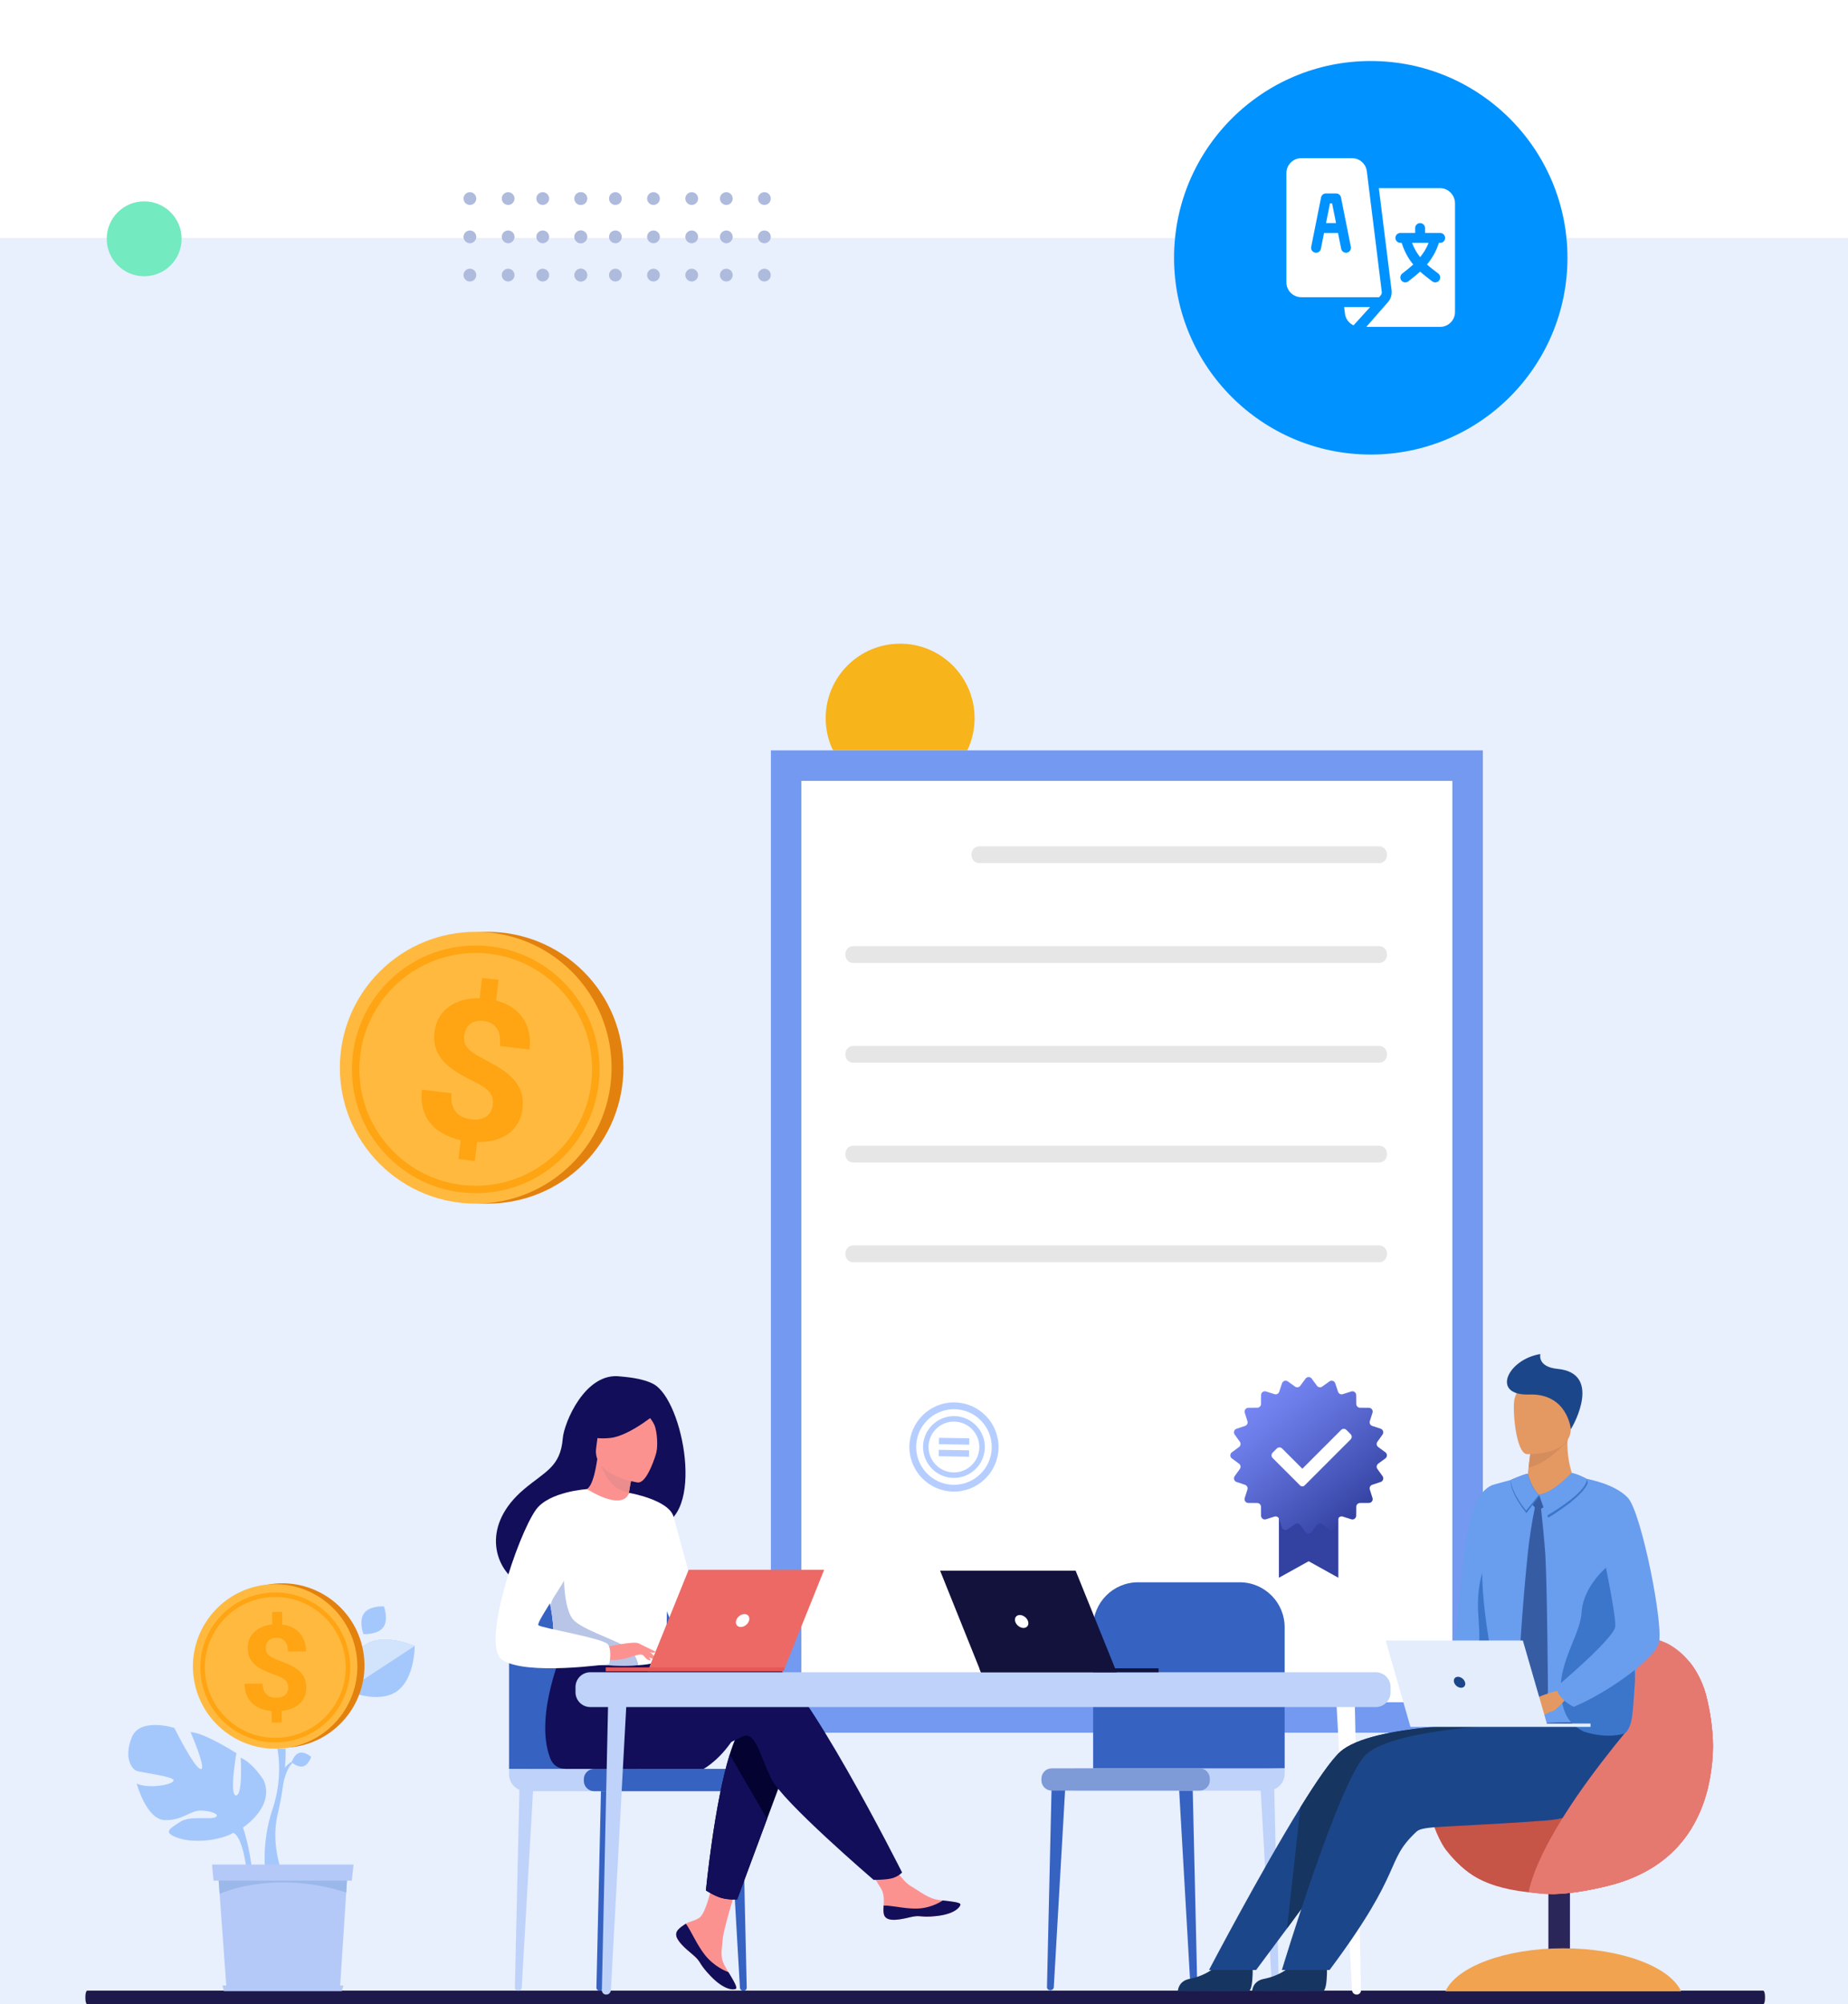
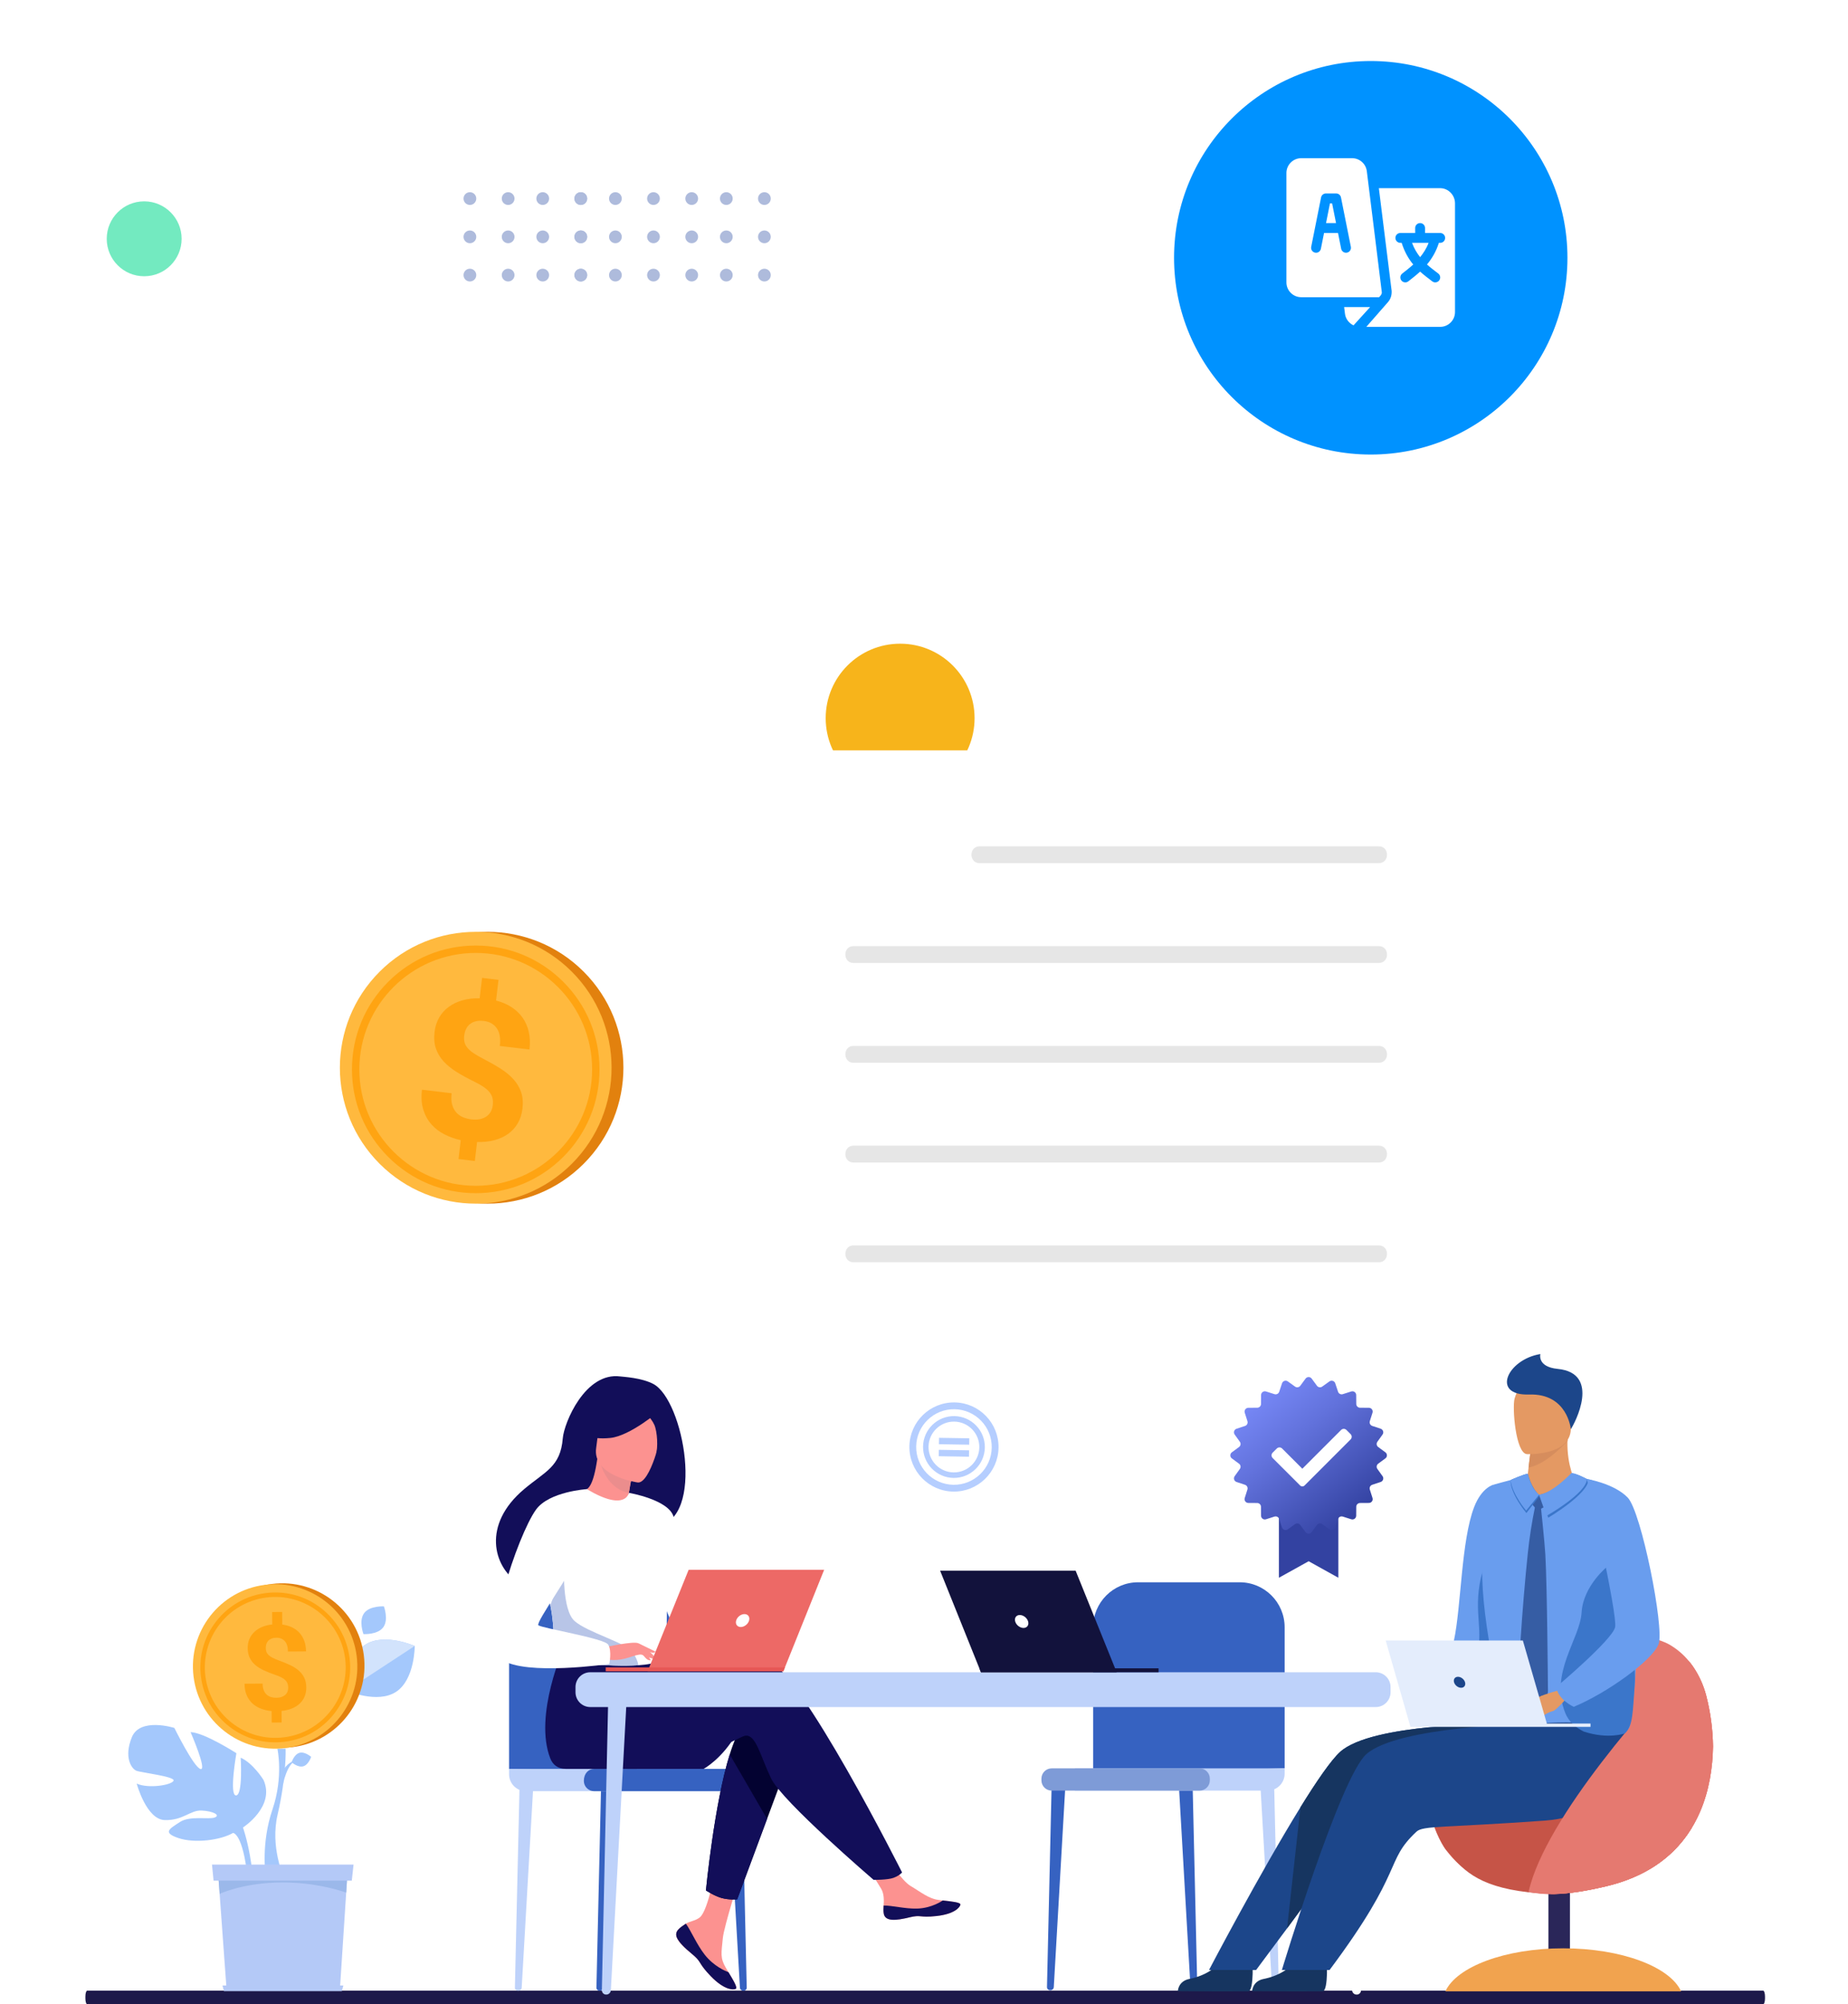
<svg xmlns="http://www.w3.org/2000/svg" width="606" height="657" viewBox="0 0 606 657" fill="none">
-   <rect y="78" width="606" height="579" fill="#E8EFFD" />
  <g filter="url(#filter0_d_6464_26985)">
    <ellipse cx="449.5" cy="79.5" rx="64.5" ry="64.5" fill="#0092FF" />
  </g>
  <path d="M436.825 66.652H436.131L434.836 73.131H438.12L436.825 66.652Z" fill="white" />
  <path d="M463.035 79.609C463.735 81.488 464.665 83.009 465.694 84.303C466.724 83.009 467.762 81.488 468.461 79.609H463.035Z" fill="white" />
  <path d="M472.271 61.683H452.156L456.35 95.338C456.424 96.714 456.048 98.01 455.15 99.025L448.047 107.142H472.271C474.95 107.142 477.13 104.962 477.13 102.283V66.65C477.13 63.97 474.95 61.683 472.271 61.683ZM472.271 79.607H471.838C470.917 82.564 469.455 84.878 467.936 86.702C469.126 87.79 470.398 88.682 471.663 89.681C472.361 90.24 472.475 91.258 471.915 91.957C471.357 92.656 470.335 92.769 469.639 92.209C468.264 91.124 466.974 90.216 465.684 89.032C464.394 90.216 463.212 91.124 461.837 92.209C461.141 92.769 460.118 92.656 459.561 91.957C459.001 91.258 459.115 90.24 459.813 89.681C461.078 88.682 462.242 87.79 463.432 86.702C461.913 84.878 460.559 82.564 459.638 79.607H459.205C458.31 79.607 457.585 78.883 457.585 77.988C457.585 77.092 458.31 76.368 459.205 76.368H464.064V74.748C464.064 73.853 464.789 73.129 465.684 73.129C466.579 73.129 467.304 73.853 467.304 74.748V76.368H472.271C473.166 76.368 473.89 77.092 473.89 77.988C473.89 78.883 473.166 79.607 472.271 79.607Z" fill="white" />
  <path d="M448.209 56.112C447.906 53.685 445.833 51.855 443.387 51.855H426.703C424.023 51.855 421.844 54.035 421.844 56.715V92.564C421.844 95.243 424.023 97.423 426.703 97.423C436.385 97.423 443.351 97.423 452.246 97.423C452.718 96.883 453.114 96.545 453.131 95.84C453.135 95.663 448.23 56.287 448.209 56.112ZM441.706 82.814C440.847 82.991 439.977 82.433 439.8 81.544L438.765 76.367H434.185L433.15 81.544C432.976 82.42 432.131 82.996 431.244 82.814C430.368 82.638 429.798 81.786 429.974 80.908L433.213 64.711C433.365 63.955 434.029 63.409 434.801 63.409H438.149C438.921 63.409 439.585 63.955 439.737 64.711L442.976 80.908C443.152 81.786 442.582 82.638 441.706 82.814Z" fill="white" />
  <path d="M440.773 100.664L441.051 102.886C441.237 104.375 442.226 105.892 443.852 106.65C446.922 103.271 445.065 105.315 449.29 100.664H440.773Z" fill="white" />
  <circle cx="47.278" cy="78.278" r="12.278" fill="#73EAC0" />
  <circle cx="190.457" cy="77.637" r="2.09" fill="#AEBBDC" />
  <circle cx="201.805" cy="77.637" r="2.09" fill="#AEBBDC" />
  <circle cx="214.29" cy="77.637" r="2.09" fill="#AEBBDC" />
  <circle cx="226.829" cy="77.637" r="2.09" fill="#AEBBDC" />
  <circle cx="238.176" cy="77.637" r="2.09" fill="#AEBBDC" />
  <circle cx="250.661" cy="77.637" r="2.09" fill="#AEBBDC" />
  <circle cx="190.457" cy="65.09" r="2.09" fill="#AEBBDC" />
  <circle cx="201.805" cy="65.09" r="2.09" fill="#AEBBDC" />
  <circle cx="214.29" cy="65.09" r="2.09" fill="#AEBBDC" />
  <circle cx="226.829" cy="65.09" r="2.09" fill="#AEBBDC" />
  <circle cx="238.176" cy="65.09" r="2.09" fill="#AEBBDC" />
  <circle cx="250.661" cy="65.09" r="2.09" fill="#AEBBDC" />
  <circle cx="190.457" cy="90.176" r="2.09" fill="#AEBBDC" />
  <circle cx="201.805" cy="90.176" r="2.09" fill="#AEBBDC" />
  <circle cx="214.29" cy="90.176" r="2.09" fill="#AEBBDC" />
  <circle cx="226.829" cy="90.176" r="2.09" fill="#AEBBDC" />
  <circle cx="238.176" cy="90.176" r="2.09" fill="#AEBBDC" />
  <circle cx="250.661" cy="90.176" r="2.09" fill="#AEBBDC" />
  <circle cx="154.09" cy="77.637" r="2.09" fill="#AEBBDC" />
  <circle cx="166.629" cy="77.637" r="2.09" fill="#AEBBDC" />
  <circle cx="177.977" cy="77.637" r="2.09" fill="#AEBBDC" />
  <circle cx="190.461" cy="77.637" r="2.09" fill="#AEBBDC" />
  <circle cx="154.09" cy="65.09" r="2.09" fill="#AEBBDC" />
  <circle cx="166.629" cy="65.09" r="2.09" fill="#AEBBDC" />
  <circle cx="177.977" cy="65.09" r="2.09" fill="#AEBBDC" />
  <circle cx="190.461" cy="65.09" r="2.09" fill="#AEBBDC" />
  <circle cx="154.09" cy="90.176" r="2.09" fill="#AEBBDC" />
  <circle cx="166.629" cy="90.176" r="2.09" fill="#AEBBDC" />
  <circle cx="177.977" cy="90.176" r="2.09" fill="#AEBBDC" />
  <circle cx="190.461" cy="90.176" r="2.09" fill="#AEBBDC" />
  <path d="M578.783 654.434V655.09C578.783 656.139 578.501 657.001 578.159 657.001H28.624C28.282 657.001 28 656.138 28 655.09V654.434C28 653.385 28.282 652.523 28.624 652.523H578.159C578.501 652.523 578.783 653.385 578.783 654.434Z" fill="#1D194A" />
  <circle cx="414.254" cy="558.734" r="10.996" fill="#73EAC0" />
  <circle cx="295.174" cy="235.412" r="24.412" fill="#F7B41B" />
  <g filter="url(#filter1_d_6464_26985)">
    <path d="M486.26 235.965H252.793V557.989H486.26V235.965Z" fill="white" />
-     <path d="M257.793 552.989V240.965H481.26V552.989H257.793Z" stroke="#739AF0" stroke-width="10" />
  </g>
  <path d="M327.441 474.565C327.577 466.504 321.128 459.837 313.067 459.708C305.007 459.571 298.34 466.02 298.21 474.082C298.074 482.142 304.523 488.809 312.584 488.939C320.638 489.074 327.305 482.625 327.441 474.565ZM312.619 486.709C305.793 486.596 300.325 480.95 300.439 474.117C300.553 467.29 306.199 461.822 313.032 461.937C319.858 462.051 325.326 467.696 325.212 474.529C325.098 481.356 319.446 486.823 312.619 486.709Z" fill="#B5CEFF" />
  <path d="M312.987 464.193C307.4 464.103 302.779 468.57 302.689 474.157C302.599 479.743 307.066 484.364 312.653 484.455C318.239 484.545 322.861 480.077 322.951 474.491C323.041 468.904 318.566 464.289 312.987 464.193ZM304.487 474.186C304.564 469.595 308.36 465.919 312.95 465.997C317.541 466.074 321.217 469.869 321.14 474.46C321.062 479.05 317.267 482.726 312.676 482.649C308.085 482.578 304.416 478.778 304.487 474.186Z" fill="#B5CEFF" />
  <path d="M317.854 471.472L307.934 471.309L307.899 473.406L317.819 473.569L317.854 471.472Z" fill="#B5CEFF" />
  <path d="M317.784 475.409L307.863 475.246L307.829 477.343L317.749 477.507L317.784 475.409Z" fill="#B5CEFF" />
  <path d="M438.876 517.182L429.137 511.767L419.383 517.182V494.016H438.876V517.182Z" fill="#3342A1" />
  <path d="M430.128 451.901L431.856 454.244C432.05 454.508 432.34 454.686 432.663 454.737C432.987 454.788 433.318 454.71 433.583 454.518L435.95 452.822C436.108 452.708 436.291 452.633 436.484 452.603C436.677 452.572 436.875 452.588 437.06 452.648C437.246 452.709 437.415 452.812 437.553 452.95C437.691 453.088 437.795 453.257 437.855 453.443L438.773 456.205C438.876 456.516 439.097 456.775 439.389 456.923C439.681 457.072 440.02 457.099 440.331 456.999L443.106 456.118C443.292 456.058 443.49 456.043 443.682 456.074C443.875 456.105 444.058 456.18 444.216 456.295C444.374 456.41 444.503 456.56 444.592 456.734C444.681 456.908 444.727 457.1 444.728 457.296L444.748 460.207C444.748 460.536 444.878 460.852 445.111 461.084C445.344 461.317 445.659 461.448 445.988 461.448L448.9 461.467C449.093 461.469 449.284 461.516 449.457 461.604C449.629 461.693 449.779 461.82 449.893 461.977C450.007 462.134 450.083 462.315 450.115 462.506C450.146 462.698 450.132 462.894 450.074 463.079L449.194 465.854C449.094 466.166 449.121 466.504 449.27 466.796C449.419 467.087 449.677 467.308 449.987 467.411L452.75 468.33C452.936 468.39 453.104 468.494 453.242 468.632C453.38 468.77 453.484 468.939 453.544 469.125C453.605 469.311 453.62 469.508 453.59 469.701C453.56 469.894 453.485 470.077 453.37 470.235L451.675 472.602C451.483 472.868 451.404 473.198 451.455 473.522C451.506 473.845 451.683 474.135 451.947 474.329L454.292 476.056C454.45 476.171 454.578 476.321 454.667 476.496C454.755 476.67 454.802 476.862 454.802 477.058C454.802 477.253 454.755 477.446 454.667 477.62C454.578 477.794 454.45 477.945 454.292 478.06L451.947 479.787C451.683 479.98 451.506 480.271 451.455 480.594C451.404 480.918 451.483 481.248 451.675 481.514L453.37 483.881C453.485 484.039 453.56 484.222 453.591 484.415C453.621 484.608 453.605 484.806 453.545 484.992C453.485 485.178 453.381 485.346 453.243 485.485C453.105 485.623 452.936 485.727 452.75 485.787L449.986 486.705C449.675 486.808 449.417 487.029 449.269 487.321C449.12 487.613 449.093 487.952 449.194 488.263L450.074 491.038C450.134 491.224 450.15 491.421 450.119 491.614C450.088 491.807 450.012 491.99 449.898 492.148C449.783 492.306 449.632 492.435 449.459 492.524C449.285 492.612 449.092 492.659 448.897 492.66L445.984 492.679C445.655 492.679 445.34 492.81 445.107 493.043C444.875 493.275 444.744 493.591 444.744 493.92L444.724 496.831C444.724 497.027 444.677 497.219 444.588 497.393C444.5 497.567 444.371 497.718 444.213 497.833C444.055 497.948 443.872 498.023 443.679 498.054C443.486 498.085 443.289 498.07 443.103 498.01L440.328 497.129C440.016 497.029 439.677 497.056 439.385 497.205C439.093 497.354 438.872 497.612 438.77 497.923L437.852 500.686C437.791 500.871 437.687 501.04 437.549 501.178C437.411 501.316 437.242 501.419 437.057 501.48C436.871 501.54 436.674 501.556 436.481 501.526C436.288 501.495 436.105 501.42 435.946 501.306L433.58 499.61C433.314 499.418 432.983 499.34 432.66 499.391C432.336 499.443 432.046 499.62 431.853 499.884L430.125 502.229C430.01 502.386 429.859 502.515 429.685 502.603C429.511 502.691 429.318 502.737 429.123 502.737C428.928 502.737 428.735 502.691 428.561 502.603C428.387 502.515 428.237 502.386 428.121 502.229L426.395 499.884C426.201 499.62 425.911 499.443 425.587 499.392C425.264 499.341 424.933 499.42 424.668 499.611L422.301 501.307C422.143 501.422 421.959 501.497 421.766 501.528C421.573 501.558 421.376 501.542 421.19 501.482C421.004 501.421 420.835 501.318 420.697 501.18C420.559 501.041 420.455 500.873 420.394 500.687L419.476 497.924C419.374 497.613 419.153 497.355 418.861 497.206C418.569 497.057 418.23 497.03 417.918 497.13L415.143 498.012C414.957 498.072 414.76 498.087 414.567 498.057C414.374 498.026 414.191 497.95 414.033 497.835C413.875 497.72 413.746 497.57 413.658 497.396C413.569 497.222 413.522 497.029 413.522 496.834L413.502 493.922C413.502 493.593 413.371 493.278 413.139 493.045C412.906 492.813 412.591 492.682 412.262 492.682L409.35 492.662C409.155 492.662 408.963 492.615 408.789 492.526C408.615 492.437 408.465 492.308 408.35 492.15C408.235 491.992 408.159 491.81 408.129 491.617C408.098 491.424 408.113 491.227 408.173 491.041L409.054 488.266C409.154 487.954 409.127 487.615 408.978 487.323C408.829 487.031 408.571 486.81 408.26 486.708L405.497 485.79C405.312 485.729 405.143 485.625 405.005 485.487C404.867 485.349 404.764 485.18 404.703 484.995C404.643 484.809 404.627 484.612 404.657 484.419C404.687 484.226 404.763 484.043 404.877 483.884L406.572 481.516C406.763 481.251 406.842 480.92 406.791 480.597C406.74 480.273 406.563 479.983 406.299 479.789L403.954 478.063C403.796 477.948 403.668 477.797 403.58 477.623C403.491 477.449 403.445 477.256 403.445 477.061C403.445 476.866 403.491 476.673 403.58 476.499C403.668 476.325 403.796 476.174 403.954 476.059L406.299 474.331C406.563 474.138 406.74 473.848 406.791 473.524C406.842 473.201 406.763 472.87 406.572 472.605L404.876 470.238C404.761 470.079 404.686 469.896 404.656 469.703C404.626 469.51 404.641 469.313 404.702 469.127C404.762 468.942 404.866 468.773 405.004 468.635C405.142 468.497 405.31 468.393 405.496 468.332L408.27 467.421C408.581 467.318 408.839 467.097 408.987 466.806C409.136 466.514 409.164 466.175 409.064 465.864L408.182 463.089C408.122 462.903 408.106 462.705 408.137 462.512C408.168 462.319 408.244 462.137 408.359 461.979C408.474 461.821 408.624 461.692 408.798 461.603C408.972 461.514 409.165 461.468 409.36 461.467L412.272 461.448C412.601 461.448 412.916 461.317 413.149 461.084C413.381 460.852 413.512 460.536 413.512 460.207L413.532 457.296C413.532 457.1 413.579 456.908 413.668 456.734C413.756 456.56 413.885 456.409 414.043 456.294C414.201 456.179 414.384 456.104 414.577 456.073C414.77 456.042 414.967 456.057 415.153 456.117L417.928 456.999C418.24 457.099 418.579 457.072 418.871 456.923C419.163 456.775 419.384 456.516 419.486 456.205L420.404 453.441C420.465 453.256 420.569 453.087 420.707 452.949C420.845 452.811 421.014 452.708 421.199 452.647C421.385 452.587 421.582 452.571 421.775 452.601C421.968 452.631 422.151 452.707 422.31 452.821L424.67 454.519C424.936 454.711 425.266 454.79 425.59 454.739C425.913 454.688 426.204 454.511 426.397 454.246L428.125 451.902C428.24 451.744 428.391 451.616 428.565 451.527C428.739 451.439 428.931 451.393 429.126 451.393C429.322 451.392 429.514 451.438 429.688 451.527C429.862 451.615 430.013 451.743 430.128 451.901Z" fill="url(#paint0_linear_6464_26985)" />
  <path d="M426.341 486.939L417.325 477.927C417.094 477.695 416.965 477.38 416.965 477.053C416.965 476.726 417.094 476.411 417.325 476.179L418.689 474.815C418.922 474.584 419.236 474.455 419.563 474.455C419.89 474.455 420.204 474.584 420.436 474.815L427.064 481.441L439.778 468.731C440.01 468.501 440.324 468.371 440.652 468.371C440.979 468.371 441.293 468.501 441.526 468.731L442.89 470.096C443.121 470.328 443.25 470.642 443.25 470.969C443.25 471.296 443.121 471.61 442.89 471.842L427.798 486.934C427.605 487.127 427.344 487.237 427.071 487.237C426.798 487.238 426.535 487.131 426.341 486.939Z" fill="white" />
  <path d="M321.232 282.946H452.158C455.717 282.946 455.717 277.426 452.158 277.426H321.232C317.673 277.426 317.673 282.946 321.232 282.946Z" fill="#E6E6E6" />
  <path d="M279.884 315.655H452.161C455.721 315.655 455.721 310.135 452.161 310.135H279.884C276.325 310.135 276.325 315.655 279.884 315.655Z" fill="#E6E6E6" />
  <path d="M279.884 348.366H452.161C455.721 348.366 455.721 342.846 452.161 342.846H279.884C276.325 342.846 276.325 348.366 279.884 348.366Z" fill="#E6E6E6" />
  <path d="M279.884 381.067H452.161C455.721 381.067 455.721 375.547 452.161 375.547H279.884C276.325 375.547 276.325 381.067 279.884 381.067Z" fill="#E6E6E6" />
  <path d="M279.884 413.766H452.161C455.721 413.766 455.721 408.246 452.161 408.246H279.884C276.325 408.246 276.325 413.766 279.884 413.766Z" fill="#E6E6E6" />
  <path d="M391.489 652.401H391.587C392.163 652.401 392.627 651.927 392.614 651.35L391.057 583.848L386.469 583.312L390.381 651.355C390.415 651.942 390.901 652.401 391.489 652.401Z" fill="#3662C1" />
  <path d="M418.223 652.401H418.321C418.898 652.401 419.361 651.927 419.348 651.35L417.791 583.848L413.203 583.312L417.115 651.355C417.149 651.942 417.635 652.401 418.223 652.401Z" fill="#BED2FA" />
  <path d="M344.453 652.401H344.355C343.779 652.401 343.315 651.927 343.328 651.35L344.886 583.848L349.473 583.312L345.561 651.355C345.527 651.942 345.041 652.401 344.453 652.401Z" fill="#3662C1" />
  <path d="M421.262 579.661V533.405C421.262 525.266 414.664 518.668 406.524 518.668H373.198C365.059 518.668 358.461 525.266 358.461 533.405V581.429L421.262 579.661Z" fill="#3662C1" />
  <path d="M352.492 586.964H415.693C418.77 586.964 421.264 584.471 421.264 581.394V579.662H352.492V586.964Z" fill="#BED2FA" />
  <path d="M344.878 586.964H393.362C395.224 586.964 396.732 585.456 396.732 583.594V583.032C396.732 581.171 395.224 579.662 393.362 579.662H344.878C343.017 579.662 341.508 581.171 341.508 583.032V583.594C341.508 585.456 343.017 586.964 344.878 586.964Z" fill="#7E9BD7" />
  <path d="M87.126 614.711C87.048 614.284 85.567 604.272 89.356 593.114C92.997 582.394 90.981 573.305 90.965 573.215H93.644C93.713 573.603 93.899 582.525 91.046 594.751C88.478 605.752 93.273 614.711 92.252 614.711H87.126Z" fill="#A4C8FC" />
  <path d="M92.753 585.153C92.767 585.096 94.046 577.76 97.486 576.926C95.948 577.126 93.995 578.227 92.901 580.277C92.089 581.801 92.374 582.233 92.359 582.294L92.753 585.153Z" fill="#A4C8FC" />
  <path d="M86.396 583.439C86.396 583.439 83.03 577.972 78.923 576.165C78.923 576.165 79.705 588.53 77.395 588.533C75.085 588.536 77.518 574.693 77.518 574.693C77.518 574.693 66.955 567.902 62.495 567.785C62.495 567.785 68.002 580.445 65.763 579.879C63.524 579.314 57.181 566.406 57.181 566.406C57.181 566.406 45.929 562.851 43.238 569.446C40.547 576.041 43.111 579.822 44.764 580.459C46.417 581.097 57.381 582.307 56.921 583.694C56.461 585.08 48.788 586.441 44.823 584.652C44.823 584.652 47.984 596.445 54.025 596.614C60.066 596.783 62.371 593.316 66.102 593.488C69.834 593.661 72.411 594.989 70.441 595.756C68.469 596.523 62.297 595.081 58.998 597.25C55.699 599.419 53.089 600.684 58.493 602.506C63.897 604.329 72.302 603.207 76.41 600.837C76.422 600.83 79.651 600.782 81.221 615.82C81.826 621.616 80.528 630.074 80.528 630.074L82.588 629.895C84.797 613.296 79.674 599.046 79.674 599.046C79.674 599.046 90.37 592.157 86.396 583.439Z" fill="#A4C8FC" />
  <path d="M99.44 578.989C97.673 579.479 95.627 577.666 95.627 577.666C95.627 577.666 96.447 575.058 98.214 574.568C99.981 574.078 102.027 575.891 102.027 575.891C102.027 575.891 101.207 578.499 99.44 578.989Z" fill="#A4C8FC" />
  <path d="M119.772 539.139C113.6 543.181 113.651 554.176 113.651 554.176C113.651 554.176 123.709 558.618 129.881 554.576C136.052 550.535 136.001 539.54 136.001 539.54C136.001 539.54 125.943 535.098 119.772 539.139Z" fill="#A4C8FC" />
  <path d="M119.772 539.139C113.6 543.181 113.651 554.176 113.651 554.176L136.001 539.54C136.001 539.54 125.943 535.098 119.772 539.139Z" fill="#D2E3FC" />
  <path d="M119.4 528.793C117.549 531.302 119.185 535.65 119.185 535.65C119.185 535.65 123.823 535.932 125.675 533.424C127.526 530.915 125.889 526.566 125.889 526.566C125.889 526.566 121.251 526.285 119.4 528.793Z" fill="#A4C8FC" />
  <path d="M65.813 549.329C63.953 534.557 74.42 521.074 89.192 519.214C103.964 517.354 117.447 527.821 119.307 542.594C121.167 557.365 110.7 570.848 95.928 572.708C81.156 574.568 67.673 564.101 65.813 549.329Z" fill="#E2810E" />
  <path d="M63.478 549.624C61.618 534.852 72.085 521.369 86.857 519.509C101.629 517.649 115.112 528.116 116.972 542.888C118.832 557.66 108.364 571.143 93.593 573.003C78.821 574.863 65.338 564.396 63.478 549.624Z" fill="#FFB93E" />
  <path d="M93.334 570.941C86.825 571.761 80.386 569.996 75.204 565.973C70.021 561.95 66.716 556.149 65.897 549.64C65.077 543.131 66.841 536.692 70.865 531.51C74.888 526.327 80.688 523.022 87.198 522.202C93.707 521.383 100.146 523.147 105.328 527.17C110.511 531.194 113.816 536.994 114.635 543.503C115.455 550.012 113.691 556.452 109.667 561.634C105.644 566.816 99.844 570.122 93.334 570.941ZM87.381 523.656C74.745 525.247 65.76 536.821 67.35 549.457C68.941 562.093 80.516 571.079 93.151 569.487C105.787 567.896 114.773 556.322 113.182 543.686C111.591 531.051 100.016 522.065 87.381 523.656Z" fill="#FFA412" />
  <path d="M94.51 553.221C94.506 552.687 94.427 552.218 94.274 551.813C94.121 551.408 93.872 551.041 93.528 550.713C93.184 550.385 92.741 550.084 92.199 549.808C91.656 549.533 90.995 549.265 90.214 549.003C88.87 548.543 87.65 548.06 86.553 547.553C85.455 547.046 84.514 546.46 83.731 545.792C82.946 545.124 82.336 544.341 81.899 543.443C81.461 542.544 81.239 541.472 81.23 540.228C81.222 539.148 81.406 538.163 81.783 537.271C82.159 536.379 82.701 535.601 83.407 534.935C84.113 534.27 84.96 533.727 85.948 533.307C86.937 532.888 88.046 532.616 89.275 532.493L89.246 528.416L92.527 528.393L92.557 532.526C93.734 532.671 94.802 532.974 95.763 533.437C96.723 533.9 97.541 534.504 98.217 535.248C98.892 535.993 99.414 536.875 99.784 537.895C100.153 538.915 100.343 540.06 100.352 541.329L94.425 541.371C94.414 539.848 94.068 538.71 93.386 537.959C92.703 537.209 91.795 536.837 90.66 536.845C90.045 536.85 89.515 536.939 89.073 537.114C88.629 537.288 88.266 537.526 87.98 537.826C87.696 538.127 87.486 538.481 87.352 538.888C87.218 539.296 87.153 539.734 87.156 540.204C87.16 540.674 87.231 541.099 87.371 541.479C87.51 541.859 87.748 542.21 88.086 542.531C88.423 542.853 88.869 543.154 89.425 543.436C89.981 543.718 90.67 544.008 91.493 544.307C92.822 544.793 94.033 545.293 95.123 545.805C96.214 546.319 97.151 546.912 97.935 547.586C98.719 548.26 99.33 549.046 99.767 549.944C100.204 550.843 100.427 551.908 100.436 553.14C100.444 554.258 100.256 555.263 99.873 556.154C99.49 557.046 98.945 557.818 98.239 558.471C97.532 559.124 96.678 559.651 95.676 560.052C94.674 560.452 93.558 560.714 92.329 560.838L92.356 564.628L89.095 564.652L89.068 560.88C87.933 560.774 86.834 560.534 85.772 560.161C84.709 559.787 83.766 559.245 82.94 558.533C82.115 557.822 81.452 556.921 80.952 555.832C80.452 554.744 80.196 553.437 80.186 551.913L86.113 551.871C86.119 552.773 86.251 553.525 86.508 554.126C86.765 554.727 87.107 555.208 87.533 555.566C87.96 555.925 88.443 556.176 88.984 556.318C89.525 556.46 90.076 556.529 90.637 556.525C91.28 556.52 91.843 556.434 92.327 556.266C92.811 556.097 93.216 555.866 93.543 555.571C93.869 555.276 94.112 554.928 94.273 554.527C94.434 554.126 94.513 553.691 94.51 553.221Z" fill="#FFA412" />
  <path d="M114.065 612.109L114.063 612.131L113.526 620.389L111.53 651.05H74.218L72.021 620.809L71.416 612.475L71.39 612.109H114.065Z" fill="#B4C9F7" />
  <path d="M114.063 612.131L113.525 620.389C110.714 619.41 102.903 617.058 92.727 617.058C79.875 617.058 72.02 620.809 72.02 620.809L71.415 612.475L114.063 612.131Z" fill="#9BB8EA" />
  <path d="M115.36 616.475H70.034L69.516 611.205H115.935L115.36 616.475Z" fill="#B4C9F7" />
  <path d="M112.102 652.687H73.414L72.972 650.852H112.593L112.102 652.687Z" fill="#B4C9F7" />
  <path d="M196.707 652.578H196.609C196.032 652.578 195.569 652.104 195.582 651.528L197.14 584.025L201.727 583.49L197.815 651.533C197.781 652.12 197.295 652.578 196.707 652.578Z" fill="#3662C1" />
  <path d="M169.969 652.578H169.871C169.294 652.578 168.831 652.104 168.844 651.528L170.402 584.025L174.989 583.49L171.077 651.533C171.043 652.12 170.557 652.578 169.969 652.578Z" fill="#BED2FA" />
  <path d="M243.743 652.578H243.841C244.417 652.578 244.881 652.104 244.868 651.528L243.31 584.025L238.723 583.49L242.635 651.533C242.668 652.12 243.155 652.578 243.743 652.578Z" fill="#3662C1" />
  <path d="M166.93 579.839V533.583C166.93 525.444 173.528 518.846 181.667 518.846H214.993C223.132 518.846 229.73 525.444 229.73 533.583V581.607L166.93 579.839Z" fill="#3662C1" />
  <path d="M235.701 587.14H172.5C169.423 587.14 166.93 584.646 166.93 581.57V579.838H235.701V587.14Z" fill="#BED2FA" />
-   <path d="M243.311 587.142H194.827C192.966 587.142 191.457 585.634 191.457 583.772V583.21C191.457 581.348 192.966 579.84 194.827 579.84H243.311C245.173 579.84 246.682 581.348 246.682 583.21V583.772C246.682 585.634 245.172 587.142 243.311 587.142Z" fill="#3662C1" />
+   <path d="M243.311 587.142H194.827C192.966 587.142 191.457 585.634 191.457 583.772C191.457 581.348 192.966 579.84 194.827 579.84H243.311C245.173 579.84 246.682 581.348 246.682 583.21V583.772C246.682 585.634 245.172 587.142 243.311 587.142Z" fill="#3662C1" />
  <path d="M241.518 568.312C236.744 576.622 230.739 579.83 230.739 579.83H205.758C205.758 579.83 245.16 561.974 241.518 568.312Z" fill="#120E59" />
  <path d="M222.329 632.604C221.678 633.351 221.595 634.184 221.917 635.075C221.918 635.079 221.92 635.084 221.924 635.087C222.52 636.733 224.488 638.572 226.775 640.408C227.067 640.644 227.327 640.859 227.553 641.057C227.613 641.109 227.672 641.161 227.728 641.214C227.774 641.254 227.818 641.296 227.863 641.335C229.995 643.301 229.192 643.751 233.023 647.739C237.391 652.284 240.398 652.366 241.254 651.952C241.977 651.599 240.507 649.189 238.878 646.479C238.799 646.349 238.721 646.216 238.64 646.085C238.423 645.724 238.208 645.358 237.992 644.997C236.083 641.736 236.573 640.206 237.026 635.354C237.394 631.41 243.16 613.325 243.16 613.325L234.79 611.883C234.79 611.883 232.269 626.284 229.492 628.502C228.007 629.684 226.344 629.699 224.917 630.576C224.816 630.637 224.717 630.699 224.62 630.763C223.808 631.302 222.982 631.856 222.329 632.604Z" fill="#FC9290" />
  <path d="M222.329 632.603C221.678 633.349 221.595 634.183 221.917 635.073C221.918 635.077 221.92 635.082 221.924 635.085C222.653 636.73 224.573 638.559 226.783 640.39C227.072 640.63 227.326 640.85 227.553 641.056C227.613 641.108 227.672 641.16 227.728 641.212C227.774 641.252 227.818 641.295 227.863 641.334C229.995 643.299 229.192 643.749 233.023 647.738C237.391 652.282 240.398 652.364 241.254 651.95C241.977 651.597 240.507 649.187 238.878 646.478C238.027 646.166 234.078 644.562 231.092 640.74C228.461 637.384 226.708 633.072 224.917 630.574C224.816 630.635 224.717 630.698 224.62 630.762C223.808 631.3 222.982 631.855 222.329 632.603Z" fill="#120E59" />
  <path d="M289.82 627.375C290.337 629.959 294.019 629.528 298.134 628.522C302.249 627.517 301.271 628.712 307.127 628.064C312.983 627.416 314.757 625.232 314.936 624.361C315.096 623.588 312.202 623.316 309.098 622.958C308.708 622.915 308.316 622.866 307.924 622.818C304.42 622.378 301.853 620.117 298.67 618.26C295.655 616.501 291.156 609.334 291.156 609.334L283.125 609.97C283.125 609.97 287.339 616.371 288.969 619.154C289.928 620.791 289.877 622.956 289.758 624.627C289.696 625.536 289.637 626.465 289.82 627.375Z" fill="#FC9290" />
  <path d="M298.137 628.523C302.251 627.517 301.274 628.712 307.129 628.064C312.985 627.416 314.759 625.233 314.938 624.362C315.098 623.589 312.204 623.316 309.101 622.959L309.072 623.019C309.072 623.019 305.56 625.509 300.685 625.625C296.712 625.722 292.504 624.583 289.76 624.628C289.698 625.536 289.639 626.465 289.822 627.375C290.339 629.959 294.022 629.528 298.137 628.523Z" fill="#120E59" />
  <path d="M259.045 576.023L251.537 596.225L241.735 622.603C241.735 622.603 239.075 622.86 236.528 622.127C234.183 621.449 231.492 619.676 231.492 619.676C231.492 619.676 234.214 591.353 239.291 575.095C240.592 570.921 242.05 567.546 243.659 565.646C251.53 556.344 259.045 576.023 259.045 576.023Z" fill="#030231" />
  <path d="M251.411 543.939C246.493 542.352 232.465 544.389 218.373 547.148L215.422 542.281L184.984 539.904C184.984 539.904 174.94 562.178 180.439 576.371C181.247 578.457 182.853 579.795 185.59 579.839C185.591 579.84 186.033 579.837 186.035 579.839C186.035 579.839 204.151 579.828 210.034 579.828C225.171 579.828 242.07 569.423 244.256 568.986C247.834 568.27 249.265 575.426 252.843 582.94C256.421 590.454 286.477 616.216 286.477 616.216C286.477 616.216 291.097 616.262 293.005 615.546C295.057 614.776 295.807 613.777 295.807 613.777C295.807 613.777 262.504 547.517 251.411 543.939Z" fill="#120E59" />
  <path d="M214.227 453.651C210.328 451.603 204.395 451.326 203.431 451.197C191.896 449.646 184.955 466.407 184.546 471.485C183.794 480.846 178.842 482.273 171.872 488.135C157.896 499.89 161.995 513.549 169.637 518.624C174.222 521.669 182.304 518.624 182.304 518.624C182.418 518.704 204.407 506.332 215.246 500.363C231.494 498.053 224.163 458.868 214.227 453.651Z" fill="#120E59" />
  <path d="M206.158 495.283C206.206 495.314 200.825 497.151 197.227 495.558C193.843 494.062 191.278 488.493 191.329 488.49C192.868 488.419 194.559 487.073 195.861 478.24L196.516 478.476L207.54 482.442C207.54 482.442 206.741 485.979 206.225 489.347C205.79 492.174 205.556 494.883 206.158 495.283Z" fill="#FC9290" />
  <path d="M207.539 482.443C207.539 482.443 206.741 485.98 206.224 489.348C199.892 488.209 197.407 481.9 196.516 478.477L207.539 482.443Z" fill="#EB8D8D" />
  <path d="M209.184 485.955C209.184 485.955 194.101 483.93 195.506 474.557C196.912 465.184 195.911 458.61 205.601 459.505C215.29 460.402 216.621 464.258 216.913 467.501C217.204 470.744 213.143 486.24 209.184 485.955Z" fill="#FC9290" />
  <path d="M216.362 462.364C216.362 462.364 206.707 470.684 200.14 471.355C193.572 472.026 191.086 469.918 191.086 469.918C191.086 469.918 194.957 466.703 197.287 461.517C197.973 459.988 199.424 458.939 201.093 458.795C205.783 458.389 214.673 458.205 216.362 462.364Z" fill="#120E59" />
  <path d="M210.324 461.617C210.324 461.617 213.554 464.74 214.571 467.056C215.553 469.291 215.847 474.638 215.066 476.761C215.066 476.761 220.098 466.976 217.249 462.222C214.228 457.18 210.324 461.617 210.324 461.617Z" fill="#120E59" />
  <path d="M218.856 517.501C218.4 548.032 218.731 541.652 215.391 544.549C214.587 545.247 212.324 545.663 209.347 545.859C199.985 546.481 183.529 544.938 182.903 543.208C180.743 537.222 182.268 535.362 180.466 526.197C180.279 525.222 180.046 524.167 179.773 523.018C178.271 516.723 176.809 514.582 182.138 504.469C186.971 495.308 191.992 487.873 192.444 488.142C205.194 495.711 206.222 489.349 206.222 489.349C206.222 489.349 219.08 502.609 218.856 517.501Z" fill="white" />
  <path d="M251.537 596.226L241.735 622.604C241.735 622.604 239.075 622.861 236.528 622.128C234.183 621.45 231.492 619.677 231.492 619.677C231.492 619.677 234.214 591.354 239.291 575.096L251.537 596.226Z" fill="#120E59" />
  <path d="M206.227 489.348C206.227 489.348 219.347 491.572 220.887 497.221C222.428 502.87 231.494 536.078 231.494 536.078C231.494 536.078 224.824 537.276 221.743 534.195C218.662 531.114 211.022 505.609 211.022 505.609L206.227 489.348Z" fill="white" />
  <path d="M209.349 545.86C199.988 546.481 183.531 544.939 182.905 543.209C180.746 537.222 182.27 535.362 180.469 526.197L184.984 513.482C184.984 513.482 184.237 527.641 188.413 531.366C192.584 535.089 205.509 538.554 207.539 541.666C208.518 543.159 209.162 544.657 209.349 545.86Z" fill="#B8C5E7" />
  <path d="M198.621 539.905C198.621 539.905 207.857 537.848 209.347 538.668C210.838 539.487 214.479 542.472 214.936 543.511C215.392 544.55 211.618 542.723 210.391 542.393C209.596 542.18 207.503 542.907 206.468 543.252C202.109 544.705 199.437 543.958 199.437 543.958L198.621 539.905Z" fill="#FC9290" />
  <path d="M192.438 488.135C192.438 488.135 180.037 488.899 175.744 494.886C169.701 503.315 157.712 539.237 164.583 544.028C172.32 549.423 199.797 545.439 199.797 545.439C199.797 545.439 200.712 541.165 199.44 539.098C198.167 537.03 177.493 533.691 176.539 532.736C175.584 531.782 188.466 514.129 188.466 511.267C188.466 508.404 192.438 488.135 192.438 488.135Z" fill="white" />
  <path d="M209.793 541.238C209.793 541.238 211.728 543.734 212.362 544.032C212.997 544.331 213.407 544.256 213.407 544.256L212.103 541.909L209.793 541.238Z" fill="#FC9290" />
  <path d="M209.352 538.666L214.978 541.398C214.978 541.398 214.738 541.79 214.046 541.758C213.353 541.726 211.605 541.088 211.605 541.088L209.352 538.666Z" fill="#FC9290" />
  <path d="M212.367 547.856H256.874L270.263 514.562H225.824L212.367 547.856Z" fill="#ED6966" />
  <path d="M257.396 546.559H198.625V547.856H256.874L257.396 546.559Z" fill="#E75755" />
  <path d="M245.64 531.209C245.976 530.039 245.299 529.09 244.129 529.09C242.959 529.09 241.738 530.039 241.402 531.209C241.067 532.379 241.743 533.328 242.914 533.328C244.084 533.328 245.304 532.379 245.64 531.209Z" fill="white" />
  <path d="M444.826 653.811H444.956C445.718 653.811 446.332 653.147 446.314 652.34L444.255 557.827L438.188 557.078L443.361 652.346C443.406 653.169 444.049 653.811 444.826 653.811Z" fill="white" />
  <path d="M198.851 653.811H198.722C197.959 653.811 197.346 653.147 197.364 652.34L199.423 557.827L205.49 557.078L200.316 652.346C200.272 653.169 199.629 653.811 198.851 653.811Z" fill="#BED2FA" />
  <path d="M451.141 559.567H193.565C190.889 559.567 188.719 557.397 188.719 554.72V553.009C188.719 550.332 190.889 548.162 193.565 548.162H451.141C453.818 548.162 455.988 550.332 455.988 553.009V554.72C455.988 557.397 453.817 559.567 451.141 559.567Z" fill="#BED2FA" />
  <path d="M366.18 548.163H321.673L308.285 514.869H352.723L366.18 548.163Z" fill="#12123C" />
  <path d="M321.152 546.865H379.923V548.163H321.674L321.152 546.865Z" fill="#12123C" />
  <path d="M332.906 531.516C332.571 530.345 333.247 529.396 334.418 529.396C335.588 529.396 336.809 530.345 337.144 531.516C337.48 532.686 336.803 533.635 335.633 533.635C334.462 533.635 333.242 532.686 332.906 531.516Z" fill="white" />
  <path d="M435.052 641.46C435.052 641.46 435.726 652.603 433.696 652.764C433.426 652.785 423.399 652.785 423.399 652.785L410.602 652.705C410.602 652.705 410.684 649.392 414.426 648.682C418.167 647.972 424.739 645.414 425.851 639.69C426.963 633.965 435.052 641.46 435.052 641.46Z" fill="#163560" />
  <path d="M410.685 641.46C410.685 641.46 411.359 652.603 409.329 652.764C409.059 652.785 399.032 652.785 399.032 652.785L386.234 652.705C386.234 652.705 386.317 649.392 390.059 648.682C393.8 647.972 400.372 645.414 401.484 639.69C402.596 633.965 410.685 641.46 410.685 641.46Z" fill="#163560" />
  <path d="M464.156 560.697L475.371 564.563C475.371 564.563 482.508 550.036 484.247 548.062C486.23 545.812 487.655 528.489 488.552 512.823C489.335 499.122 489.719 486.684 489.719 486.684C489.719 486.684 485.901 487.552 483.407 493.998C479.148 505.047 479.167 526.622 476.781 537.747C475.42 544.153 466.466 559.785 464.156 560.697Z" fill="#699DEE" />
  <path d="M475.367 564.551C479.643 559.582 482.504 550.024 484.244 548.05C486.227 545.8 495.603 533.009 486.847 512.896C482.549 525.616 486.137 532.538 484.786 540.056C483.439 547.513 475.758 559.582 475.367 564.551Z" fill="#3B76CA" />
  <path d="M507.754 647.854C507.754 647.854 508.802 648.786 511.287 648.786C514.103 648.786 514.82 647.854 514.82 647.854V608.311H507.754V647.854Z" fill="#2A2659" />
  <path d="M468.862 592.242C468.862 592.27 468.862 592.301 468.874 592.332C469.101 593.985 469.439 595.622 469.887 597.23C470.535 599.659 471.495 601.993 472.743 604.176C476.572 610.631 483.83 617.816 501.235 620.161C502.078 620.272 502.948 620.379 503.838 620.469C505.462 620.634 507.169 620.758 508.961 620.84H509.305C509.418 620.84 509.541 620.84 509.648 620.852C514.71 620.727 520.375 619.799 526.686 618.299C539.654 615.222 548.102 608.89 553.446 601.184C553.897 600.53 554.329 599.866 554.743 599.194C555.796 597.459 556.724 595.651 557.521 593.785C560.488 586.853 561.624 579.382 561.731 572.453C561.653 566.805 560.896 561.187 559.476 555.72C558.621 552.453 557.228 549.352 555.353 546.543C554.866 545.817 554.34 545.117 553.777 544.447C551.99 542.281 549.825 540.456 547.388 539.06C541.192 535.53 520.82 532.013 503.561 541.122C471.796 557.883 467.019 578.59 468.862 592.242Z" fill="#E57970" />
  <path d="M474.206 606.402C479.273 612.299 483.835 618.34 501.24 620.276C502.083 620.368 502.954 620.456 503.843 620.527C505.467 620.667 507.175 620.764 508.967 620.835C509.08 620.835 509.203 620.835 509.31 620.835C509.416 620.835 509.546 620.835 509.653 620.846C514.715 620.721 520.38 619.793 526.691 618.293C539.659 615.217 548.108 608.884 553.451 601.179C553.902 600.524 554.335 599.861 554.748 599.189C544.908 596.841 523.894 592.726 503.015 594.406C491.689 595.32 479.94 596.328 469.885 597.215C469.554 597.251 472.535 604.459 474.206 606.402Z" fill="#C65447" />
  <path d="M533.799 503.004C533.641 502.336 533.469 501.679 533.281 501.033C530.794 492.234 526.74 485.857 520.37 484.811C519.572 486.988 511.775 490.604 504.95 490.253C504.197 490.216 503.088 489.193 503.073 489.188C497.685 488.429 495.122 485.542 495.375 485.151C495.139 485.17 489.717 486.692 489.717 486.692C485.003 507.304 484.44 518.757 490.112 548.153C492.183 558.89 489.017 564.718 489.717 565.428C490.945 566.659 504.524 567.011 515.44 567.435C516.749 567.482 518.043 567.53 519.302 567.57C527.284 567.833 533.856 567.925 533.856 567.925C534.398 567.248 535.397 561.02 536.076 552.247C537.167 538.233 537.453 517.744 533.799 503.004Z" fill="#699DEE" />
  <path d="M516.62 485.803L510.131 491.18L500.246 489.654C500.338 488.707 500.831 484.575 501.254 481.056C501.602 478.181 501.905 475.713 501.905 475.713L513.711 470.98L514.066 470.838C514.066 470.897 514.066 470.956 514.066 471.015C514.033 471.489 514.012 471.951 514.002 472.402C513.792 480.481 516.62 485.803 516.62 485.803Z" fill="#E49963" />
  <path d="M489.368 596.833C456.328 599.2 446.044 598.776 444.879 600.364C437.583 610.36 436.848 612.085 422.053 632.112C419.229 635.934 415.9 640.419 411.905 645.757H396.457C396.457 645.757 413.124 613.957 426.449 592.413C431.708 583.908 436.448 577.003 439.436 574.281C449.761 564.87 490.9 565.087 490.9 565.087C490.9 565.087 526.619 564.224 529.43 569.515C530.045 570.665 514.245 595.042 489.368 596.833Z" fill="#1C468A" />
  <path d="M489.371 596.833C456.33 599.2 446.046 598.776 444.881 600.364C437.586 610.36 436.85 612.085 422.055 632.112L426.452 592.413C431.71 583.908 436.45 577.003 439.439 574.281C449.763 564.87 490.902 565.087 490.902 565.087C490.902 565.087 526.621 564.224 529.432 569.515C530.047 570.665 514.247 595.042 489.371 596.833Z" fill="#163560" />
  <path d="M508.349 490.377L501.846 489.686C501.846 489.686 501.032 489.865 501.188 490.89C501.344 491.915 503.488 494.676 504.297 494.825C505.107 494.975 510.109 492.26 508.349 490.377Z" fill="#365DA4" />
  <path d="M532.493 575.002C532.493 575.002 531.393 595.01 506.515 596.797C473.474 599.163 466.659 598.387 464.498 600.408C453.875 610.347 460.897 612.441 435.997 645.756H420.359C420.359 645.756 439.447 582.541 448.094 574.968C458.592 565.782 501.479 565.089 501.479 565.089C501.479 565.089 530.063 562.888 532.874 568.179C533.483 569.327 532.493 575.002 532.493 575.002Z" fill="#1C468A" />
  <path d="M501.234 620.166C501.234 620.265 504.661 620.757 506.533 620.84C507.29 620.876 508.057 620.888 508.842 620.88H509.044H509.652C514.714 620.753 520.379 619.825 526.69 618.327C543.629 614.304 552.856 604.729 557.525 593.808C560.493 586.877 561.628 579.406 561.735 572.477C561.658 566.829 560.901 561.211 559.482 555.744C558.627 552.477 557.234 549.376 555.36 546.567C554.993 546.023 554.602 545.488 554.188 544.974C554.058 544.804 553.921 544.638 553.784 544.473C542.119 556.655 506.85 595.462 501.234 620.166Z" fill="#E57970" />
  <path d="M502.121 620.164C502.121 620.263 505.548 620.756 507.42 620.839C507.893 620.862 508.366 620.874 508.839 620.879H509.041H509.649C514.711 620.751 520.376 619.823 526.687 618.325C543.626 614.302 552.853 604.728 557.522 593.807C560.489 586.875 561.625 579.404 561.732 572.475C561.655 566.828 560.898 561.21 559.479 555.742C558.624 552.476 557.231 549.374 555.357 546.565C554.99 546.021 554.599 545.486 554.185 544.973C542.074 557.69 507.663 595.79 502.121 620.164Z" fill="#E57970" />
  <path d="M501.004 483.082C501.004 483.082 502.086 487.914 504.94 490.25L500.538 495.974C500.538 495.974 495.207 489.665 495.363 485.148C495.363 485.148 499.592 483.25 501.004 483.082Z" fill="#3B76CA" />
  <path d="M501.013 483.082C501.013 483.082 501.836 487.63 504.69 489.968L500.461 495.175C500.461 495.175 495.821 489.781 495.371 485.15C495.371 485.148 499.6 483.25 501.013 483.082Z" fill="#699DEE" />
  <path d="M515.825 483.082C515.825 483.082 509.095 489.471 504.703 489.968L507.716 497.487C507.716 497.487 520.826 489.72 520.864 485.067C520.854 485.067 517.245 483.125 515.825 483.082Z" fill="#3B76CA" />
  <path d="M515.333 482.828C515.333 482.828 509.083 489.454 504.684 489.97L507.121 496.899C507.121 496.899 520.326 489.466 520.373 484.814C520.361 484.809 516.752 482.871 515.333 482.828Z" fill="#699DEE" />
  <path d="M536.067 552.254C535.388 561.026 535.57 565.61 532.863 568.19C532.863 568.19 527.382 570.251 519.294 567.577C516.532 566.157 514.376 564.226 513.309 561.571C507.98 548.335 518.122 537.333 518.638 528.566C519.154 519.798 527.19 513.395 527.19 513.395C527.19 513.395 537.158 538.237 536.067 552.254Z" fill="#3B76CA" />
  <path d="M505.302 494.067C505.302 494.067 506.534 505.698 506.752 509.59C507.37 520.538 507.595 553.438 507.595 553.438C507.595 553.438 507.919 556.311 506.002 558.602C504.818 560.007 503.506 561.299 502.083 562.462C502.083 562.462 499.269 560 498.153 555.376C497.412 552.3 499.194 526.463 500.992 509.254C501.53 504.077 502.331 498.929 503.389 493.832C503.389 493.832 504.857 493.577 505.302 494.067Z" fill="#365DA4" />
  <path d="M551.271 652.745H473.98C477.66 644.699 493.565 638.648 512.629 638.648C531.693 638.648 547.601 644.699 551.271 652.745Z" fill="#F1A34F" />
  <path d="M511.507 553.99C511.507 553.99 506.265 555.365 504.545 556.309C502.825 557.254 499.377 561.79 500.151 562.5C504.034 566.05 504.633 562.112 509.401 560.822C510.267 560.586 514.257 556.139 514.257 556.139L511.507 553.99Z" fill="#E49963" />
  <path d="M507.247 564.965L499.376 537.748H454.395L462.516 566.067H462.67H507.566H521.564V564.965H507.247Z" fill="#E4EDFC" />
  <path d="M476.815 551.446C476.531 550.45 477.106 549.643 478.1 549.643C479.094 549.643 480.135 550.45 480.421 551.446C480.708 552.442 480.13 553.247 479.134 553.247C478.138 553.247 477.101 552.44 476.815 551.446Z" fill="#1C468A" />
  <path d="M520.367 484.807C520.367 484.807 529.298 486.26 533.768 490.903C538.238 495.546 545.801 533.534 543.911 538.861C542.02 544.188 526.894 555.021 516.062 559.489C516.062 559.489 510.733 557.083 510.383 552.958C510.383 552.958 528.777 537.486 529.636 533.361C530.495 529.237 520.367 484.807 520.367 484.807Z" fill="#699DEE" />
  <path d="M514.045 471.02C514.012 471.493 513.99 471.955 513.981 472.406C511.695 474.87 506.325 480.121 501.242 481.051C501.59 478.176 501.893 475.708 501.893 475.708L513.699 470.975L514.045 471.02Z" fill="#D68D5D" />
  <path d="M500.675 476.662C500.675 476.662 514.835 477.308 515.11 468.486C515.384 459.664 517.386 453.814 508.356 453.017C499.326 452.219 497.47 455.544 496.663 458.459C495.857 461.375 497 476.267 500.675 476.662Z" fill="#E49963" />
  <path d="M515.107 468.477C515.107 468.477 514.05 456.701 501.436 457.118C488.823 457.534 494.28 445.61 505.119 443.852C505.119 443.852 503.987 448.054 510.798 448.719C525.115 450.13 516.38 466.617 515.107 468.477Z" fill="#1C468A" />
  <path d="M191.386 381.5C208.783 364.103 208.783 335.897 191.386 318.5C173.989 301.103 145.783 301.103 128.386 318.5C110.989 335.897 110.989 364.103 128.386 381.5C145.783 398.897 173.989 398.897 191.386 381.5Z" fill="#E2810E" />
  <path d="M187.5 381.5C204.897 364.103 204.897 335.897 187.5 318.5C170.103 301.103 141.897 301.103 124.5 318.5C107.103 335.897 107.103 364.103 124.5 381.5C141.897 398.897 170.103 398.897 187.5 381.5Z" fill="#FFB93E" />
  <path d="M156.004 391.121C145.163 391.121 134.97 386.899 127.304 379.233C119.638 371.567 115.416 361.375 115.416 350.533C115.416 339.692 119.638 329.499 127.304 321.833C134.97 314.168 145.163 309.945 156.004 309.945C166.846 309.945 177.038 314.168 184.704 321.833C192.371 329.499 196.593 339.692 196.593 350.533C196.593 361.375 192.371 371.567 184.704 379.233C177.038 386.9 166.846 391.121 156.004 391.121ZM156.004 312.367C134.959 312.367 117.837 329.488 117.837 350.533C117.837 371.579 134.959 388.7 156.004 388.7C177.05 388.7 194.171 371.579 194.171 350.533C194.171 329.488 177.05 312.367 156.004 312.367Z" fill="#FFA412" />
  <path d="M161.593 362.31C161.697 361.434 161.665 360.649 161.497 359.953C161.329 359.256 160.997 358.604 160.501 357.996C160.004 357.387 159.34 356.801 158.508 356.238C157.676 355.674 156.647 355.098 155.42 354.508C153.312 353.476 151.412 352.431 149.717 351.374C148.022 350.317 146.601 349.161 145.454 347.904C144.306 346.648 143.466 345.239 142.935 343.675C142.404 342.111 142.26 340.308 142.502 338.266C142.712 336.495 143.218 334.916 144.019 333.532C144.82 332.148 145.869 330.983 147.164 330.038C148.459 329.092 149.96 328.377 151.667 327.893C153.374 327.409 155.248 327.192 157.29 327.245L158.084 320.555L163.469 321.194L162.664 327.977C164.563 328.457 166.252 329.175 167.732 330.132C169.21 331.09 170.427 332.249 171.381 333.608C172.333 334.969 173.008 336.523 173.404 338.271C173.799 340.019 173.873 341.936 173.626 344.02L163.9 342.866C164.197 340.365 163.864 338.428 162.9 337.056C161.937 335.686 160.524 334.888 158.662 334.667C157.652 334.547 156.765 334.585 156.003 334.78C155.241 334.975 154.595 335.289 154.066 335.723C153.536 336.157 153.12 336.694 152.816 337.334C152.513 337.975 152.316 338.68 152.224 339.452C152.133 340.223 152.162 340.934 152.312 341.586C152.462 342.237 152.78 342.862 153.267 343.459C153.753 344.055 154.423 344.642 155.276 345.218C156.129 345.795 157.199 346.414 158.486 347.073C160.565 348.144 162.447 349.213 164.129 350.279C165.811 351.346 167.226 352.512 168.373 353.778C169.519 355.045 170.358 356.461 170.889 358.024C171.42 359.588 171.566 361.381 171.326 363.402C171.108 365.236 170.593 366.845 169.781 368.227C168.968 369.61 167.915 370.764 166.623 371.688C165.33 372.613 163.821 373.301 162.095 373.751C160.369 374.201 158.486 374.4 156.444 374.348L155.706 380.569L150.355 379.934L151.09 373.745C149.249 373.337 147.497 372.716 145.833 371.885C144.168 371.053 142.733 369.969 141.526 368.631C140.32 367.295 139.419 365.682 138.824 363.793C138.229 361.905 138.08 359.71 138.377 357.21L148.103 358.364C147.927 359.843 147.988 361.103 148.286 362.142C148.583 363.181 149.045 364.039 149.67 364.715C150.295 365.392 151.036 365.903 151.894 366.247C152.751 366.592 153.64 366.819 154.56 366.928C155.615 367.053 156.556 367.027 157.385 366.851C158.214 366.675 158.926 366.378 159.521 365.963C160.117 365.548 160.588 365.027 160.935 364.403C161.282 363.779 161.501 363.082 161.593 362.31Z" fill="#FFA412" />
  <defs>
    <filter id="filter0_d_6464_26985" x="365" y="0" width="169" height="169" filterUnits="userSpaceOnUse" color-interpolation-filters="sRGB">
      <feFlood flood-opacity="0" result="BackgroundImageFix" />
      <feColorMatrix in="SourceAlpha" type="matrix" values="0 0 0 0 0 0 0 0 0 0 0 0 0 0 0 0 0 0 127 0" result="hardAlpha" />
      <feOffset dy="5" />
      <feGaussianBlur stdDeviation="10" />
      <feComposite in2="hardAlpha" operator="out" />
      <feColorMatrix type="matrix" values="0 0 0 0 0.027 0 0 0 0 0.11 0 0 0 0 0.302 0 0 0 0.07 0" />
      <feBlend mode="normal" in2="BackgroundImageFix" result="effect1_dropShadow_6464_26985" />
      <feBlend mode="normal" in="SourceGraphic" in2="effect1_dropShadow_6464_26985" result="shape" />
    </filter>
    <filter id="filter1_d_6464_26985" x="228.793" y="221.965" width="281.467" height="370.023" filterUnits="userSpaceOnUse" color-interpolation-filters="sRGB">
      <feFlood flood-opacity="0" result="BackgroundImageFix" />
      <feColorMatrix in="SourceAlpha" type="matrix" values="0 0 0 0 0 0 0 0 0 0 0 0 0 0 0 0 0 0 127 0" result="hardAlpha" />
      <feOffset dy="10" />
      <feGaussianBlur stdDeviation="12" />
      <feComposite in2="hardAlpha" operator="out" />
      <feColorMatrix type="matrix" values="0 0 0 0 0.259 0 0 0 0 0.412 0 0 0 0 0.584 0 0 0 0.1 0" />
      <feBlend mode="normal" in2="BackgroundImageFix" result="effect1_dropShadow_6464_26985" />
      <feBlend mode="normal" in="SourceGraphic" in2="effect1_dropShadow_6464_26985" result="shape" />
    </filter>
    <linearGradient id="paint0_linear_6464_26985" x1="413.265" y1="457.894" x2="445.651" y2="497.01" gradientUnits="userSpaceOnUse">
      <stop stop-color="#7687F5" />
      <stop offset="0.34" stop-color="#6272DC" />
      <stop offset="1" stop-color="#3342A1" />
    </linearGradient>
  </defs>
</svg>